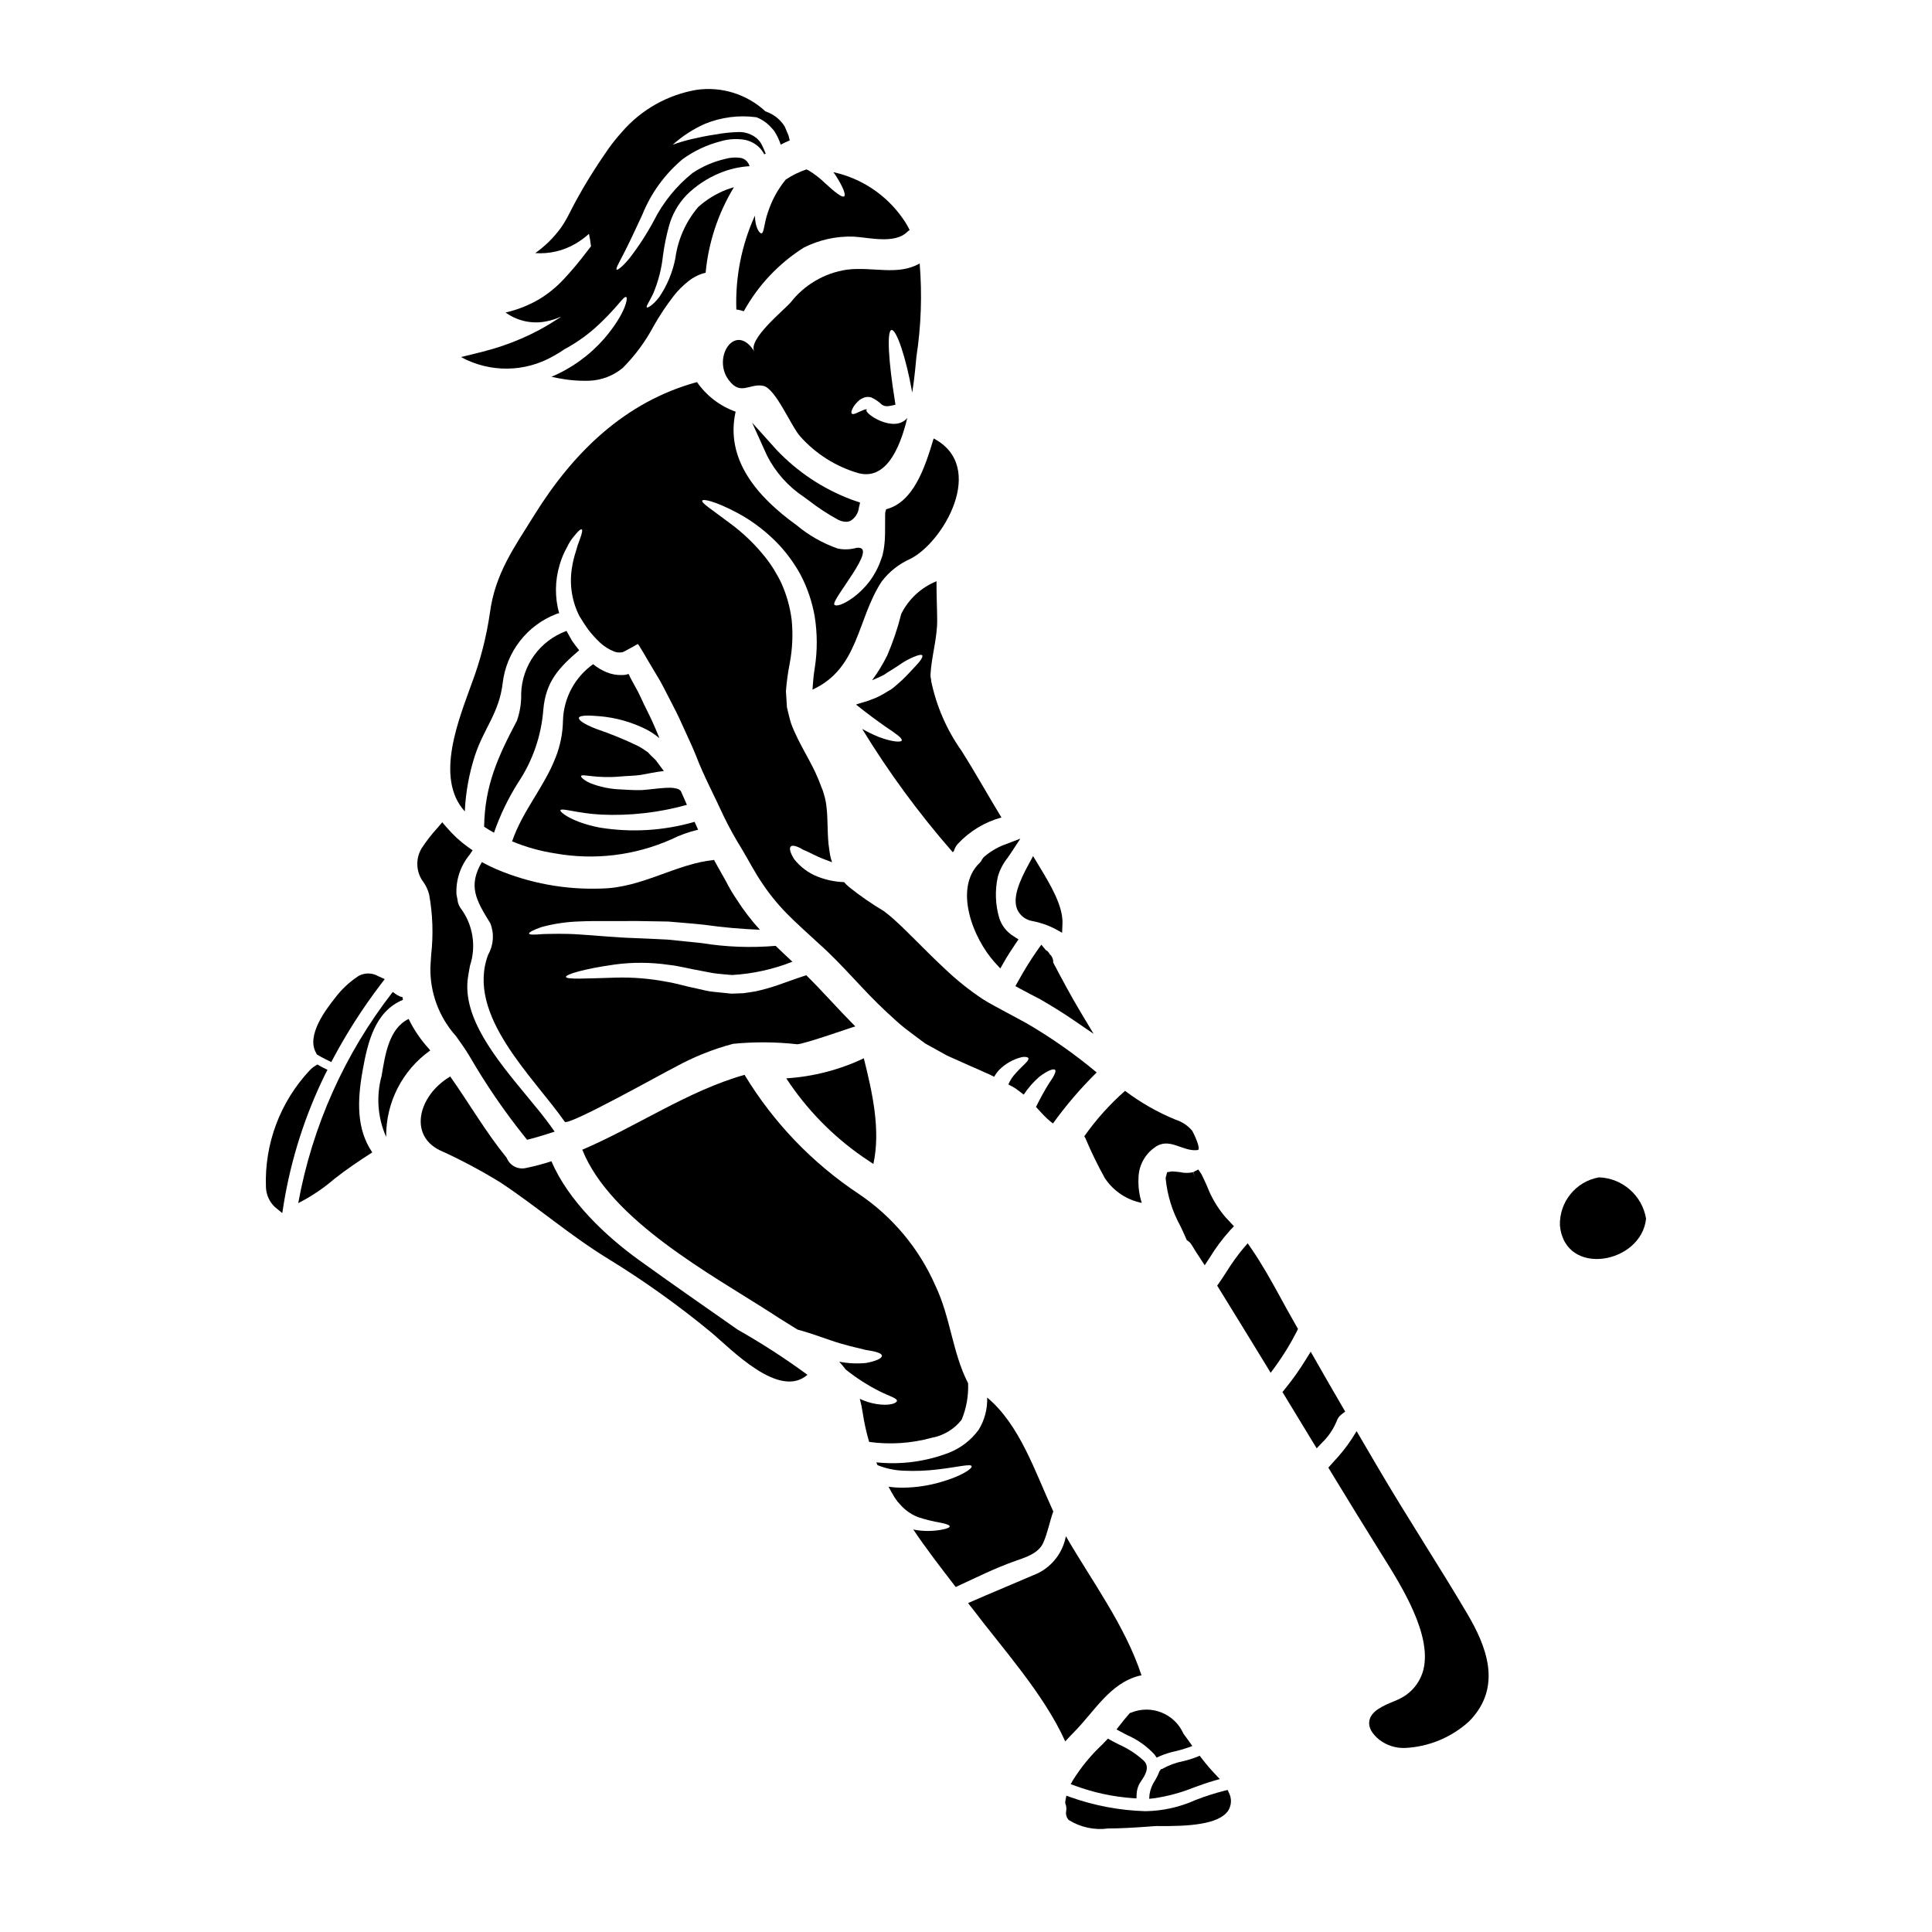
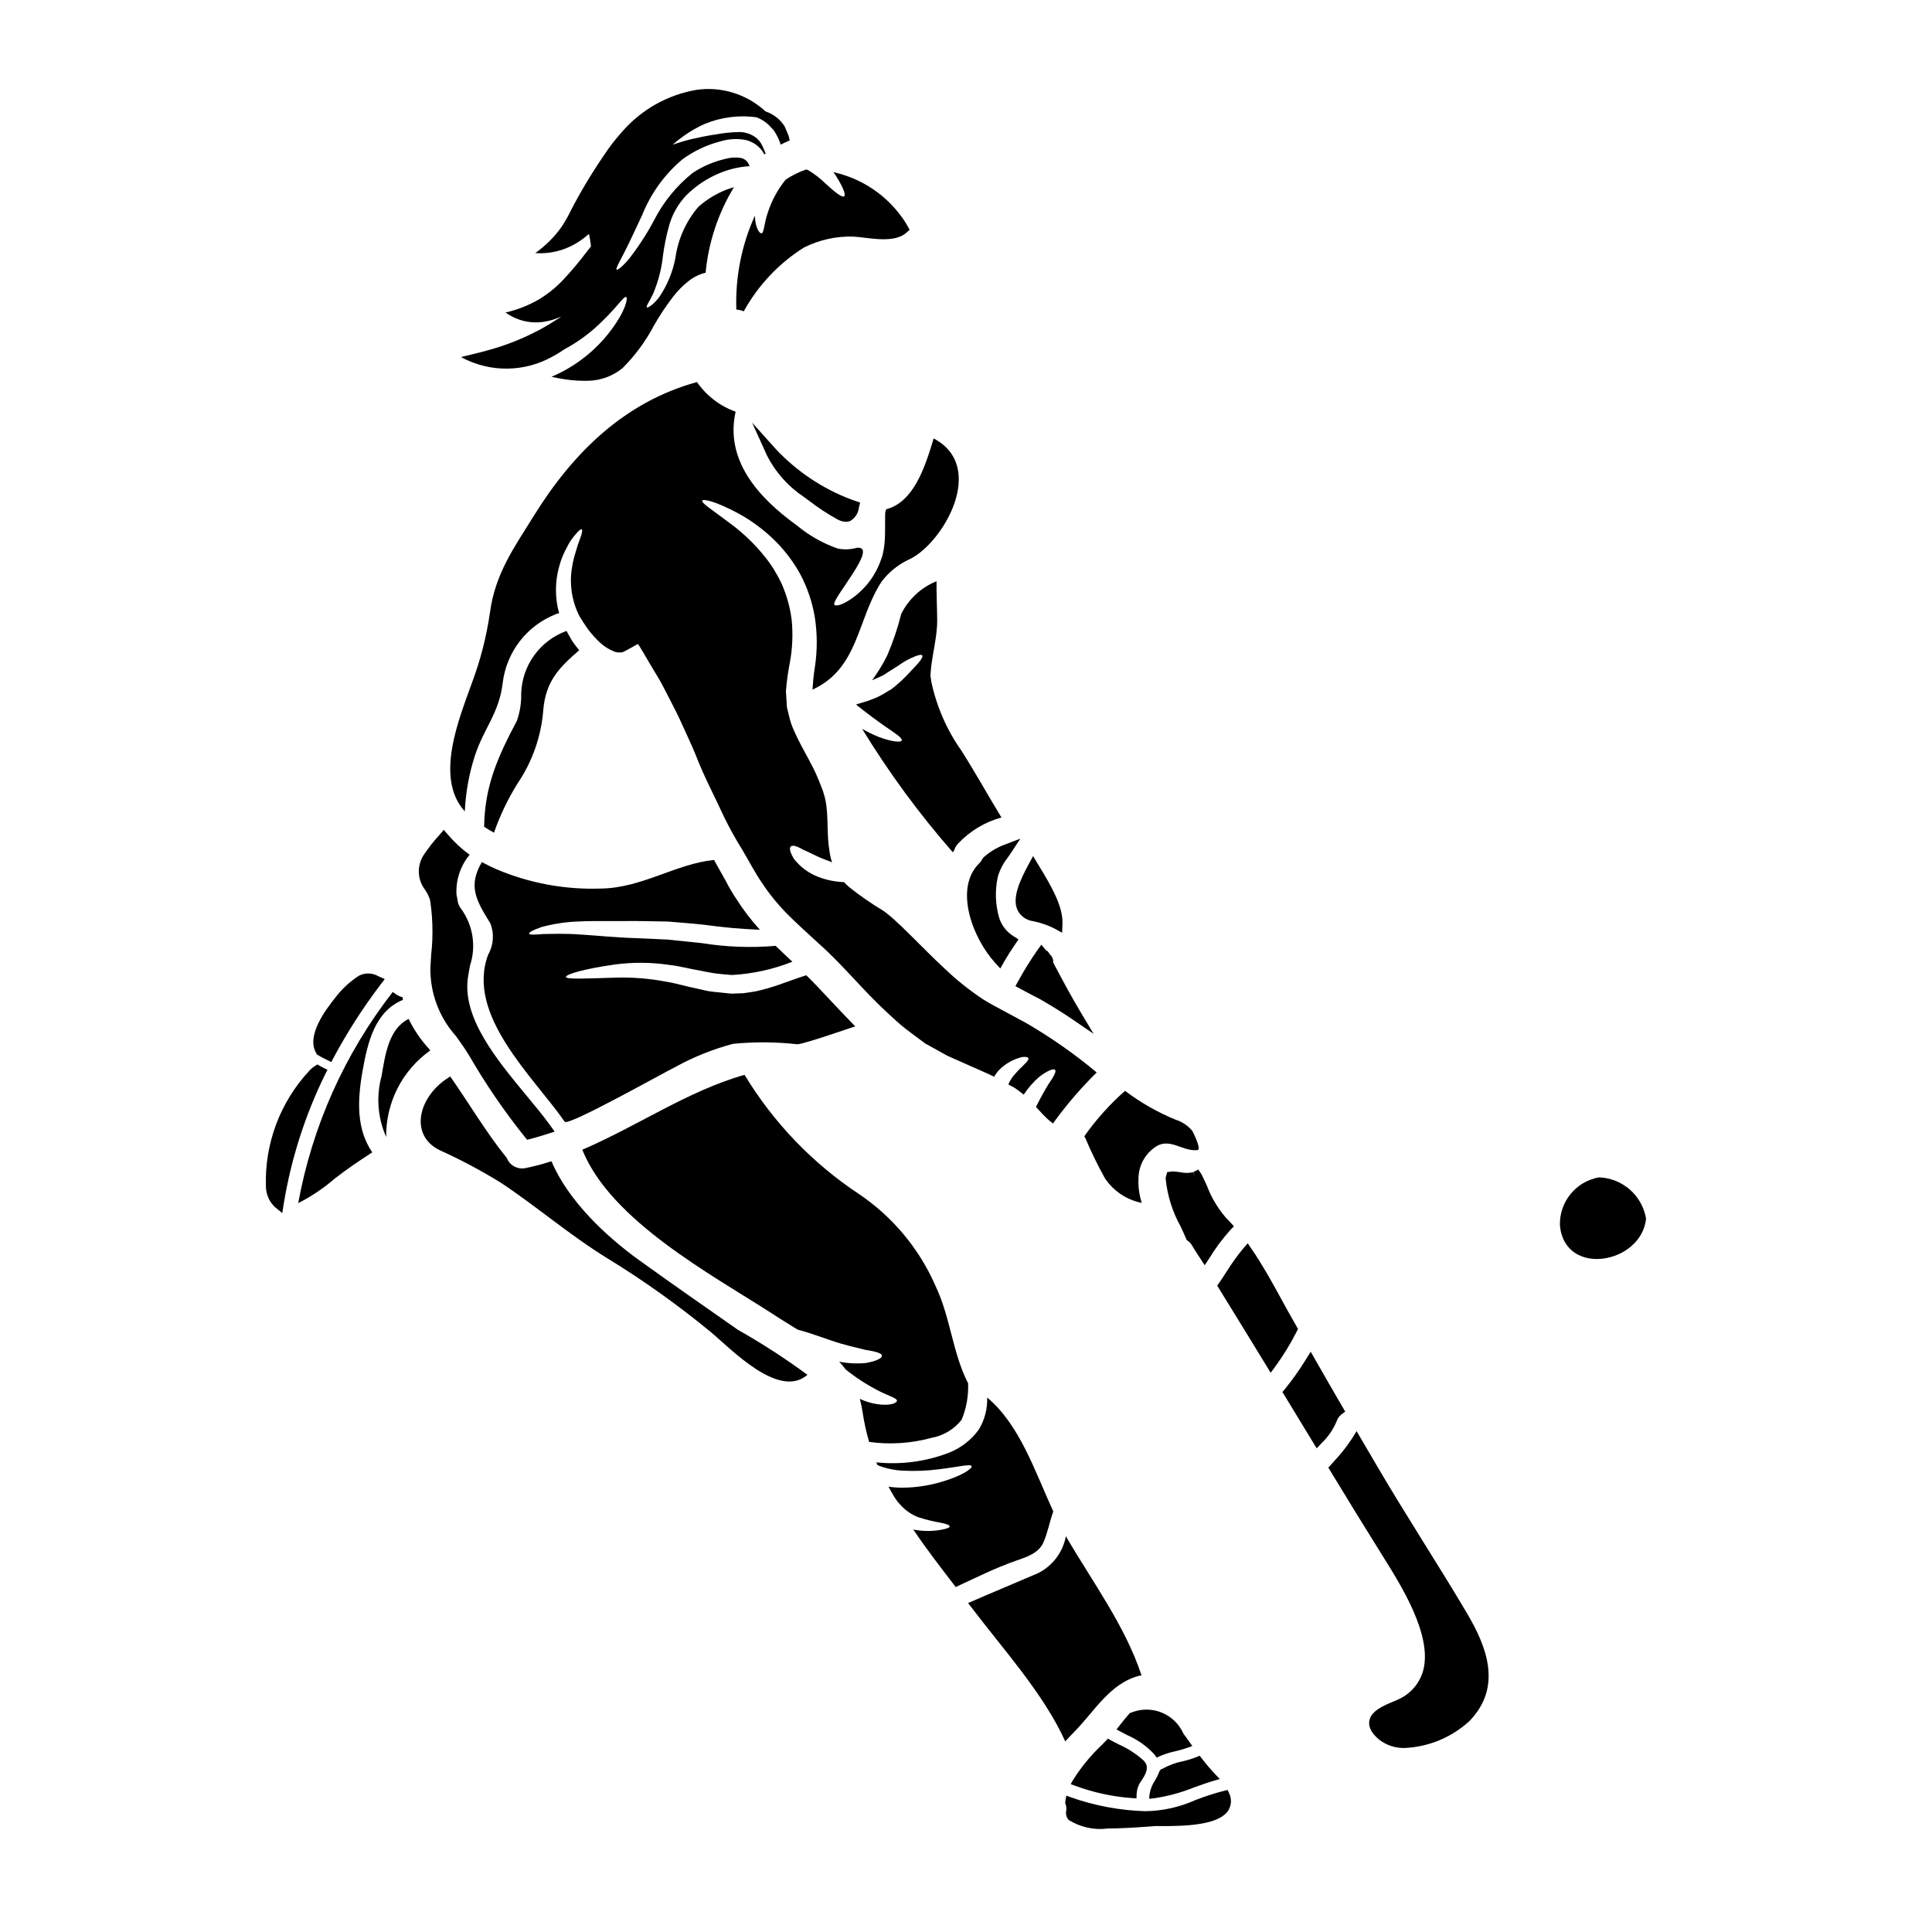
<svg xmlns="http://www.w3.org/2000/svg" fill="#000000" width="800px" height="800px" version="1.1" viewBox="144 144 512 512">
  <g>
    <path d="m567.74 456.01c-6.148 1.094-10.555 6.543-10.344 12.785 1.34 13.801 21.59 10.141 22.828-1.832-1.027-6.152-6.246-10.73-12.484-10.953z" />
    <path d="m369.58 276.37c-7.543-2.848-14.34-7.379-19.871-13.246l-6.387-7.113 3.938 8.707c2.269 4.461 5.66 8.258 9.84 11.02l1.273 0.934c2.379 1.844 4.898 3.504 7.535 4.957 0.691 0.398 1.473 0.621 2.269 0.648 0.426 0.004 0.848-0.086 1.234-0.266 1.25-0.77 2.07-2.082 2.219-3.543l0.305-1.277-1.766-0.617h-0.004c-0.199-0.059-0.395-0.125-0.586-0.203z" />
    <path d="m293.67 441.28c0.871 1.25 26.703-13.277 29.316-14.527v-0.004c4.828-2.652 9.957-4.711 15.281-6.125 5.652-0.559 11.352-0.52 16.996 0.113 1.832 0 15.078-4.723 15.402-4.723-4.723-4.762-8.836-9.469-12.988-13.566-2.363 0.754-4.941 1.711-7.699 2.672-1.879 0.637-3.789 1.172-5.723 1.598-1.047 0.203-2.18 0.32-3.285 0.496-1.016 0.027-2.062 0.055-3.148 0.113-1.598-0.172-3.195-0.348-4.793-0.492-1.598-0.145-2.992-0.582-4.445-0.875-2.938-0.578-5.316-1.367-8.023-1.801-4.469-0.852-9.02-1.211-13.566-1.074-7.871 0.23-12.93 0.523-13.016-0.199 0-0.668 4.723-2.121 12.785-3.254l-0.004-0.004c4.82-0.66 9.707-0.633 14.52 0.074 2.586 0.262 5.547 1.074 8.309 1.539 1.367 0.23 2.785 0.582 4.184 0.754 1.398 0.172 2.785 0.266 4.211 0.395h0.004c5.488-0.312 10.891-1.5 16.008-3.519-1.508-1.395-2.965-2.785-4.445-4.211-6.531 0.562-13.109 0.316-19.582-0.727-3.109-0.32-6.133-0.637-9.055-0.93-3.023-0.145-5.902-0.293-8.66-0.395-5.551-0.172-10.547-0.727-14.645-0.961-4.125-0.293-7.379-0.145-9.645-0.113-2.328 0.199-3.691 0.23-3.75-0.117-0.059-0.352 1.078-0.957 3.312-1.742h0.004c3.293-0.891 6.68-1.391 10.09-1.484 4.269-0.203 9.211-0.027 14.73-0.117 2.789 0.059 5.695 0.09 8.688 0.145 3.055 0.266 6.297 0.496 9.473 0.844v-0.004c4.934 0.699 9.898 1.145 14.875 1.34-2.269-2.481-4.32-5.156-6.129-7.988-1.051-1.547-2.004-3.16-2.848-4.828-0.898-1.574-1.738-3.106-2.613-4.648-0.172-0.348-0.395-0.695-0.551-1.043-10.199 1.043-19.062 7.406-29.914 7.582h-0.004c-9.52 0.348-19.004-1.398-27.773-5.117-1.34-0.578-2.617-1.219-3.863-1.891-3.602 6.219-1.715 9.879 2.234 16.184v0.004c1.102 2.715 0.898 5.789-0.555 8.34-6.012 15.996 12.02 32.406 20.301 44.289z" />
    <path d="m390.74 324.04c-0.125-0.414-0.176-0.848-0.148-1.281 0.266-4.852 1.801-9.59 1.773-14.441-0.031-3.457-0.203-6.856-0.176-10.285h0.004c-4.074 1.648-7.402 4.727-9.359 8.66-0.938 3.769-2.18 7.453-3.715 11.02-1.145 2.301-2.488 4.496-4.012 6.566 0.395-0.145 0.754-0.352 1.133-0.492 0.551-0.266 1.074-0.496 1.598-0.727 0.523-0.23 0.988-0.637 1.48-0.93 0.961-0.609 1.863-1.133 2.754-1.742h0.004c1.348-0.984 2.809-1.793 4.356-2.414 1.074-0.438 1.77-0.551 1.969-0.293 0.195 0.262-0.117 0.934-0.875 1.832-0.754 0.898-1.945 2.121-3.309 3.574-0.797 0.832-1.641 1.621-2.527 2.359-0.488 0.449-1.004 0.867-1.543 1.254-0.637 0.348-1.246 0.723-1.918 1.133-0.664 0.398-1.352 0.754-2.062 1.074-0.668 0.262-1.34 0.523-2.035 0.789-0.754 0.23-1.508 0.465-2.293 0.695-0.32 0.086-0.668 0.203-0.988 0.32 2.938 2.363 5.609 4.301 7.699 5.781 2.789 1.891 4.621 3.082 4.418 3.75-0.145 0.52-2.441 0.395-5.922-0.875h-0.004c-1.566-0.633-3.094-1.371-4.562-2.207 7.062 11.559 15.094 22.492 24.012 32.688 0.098-0.125 0.207-0.242 0.32-0.348 0.188-0.691 0.535-1.328 1.016-1.859 3.129-3.363 7.133-5.789 11.566-7-3.574-5.871-6.91-11.887-10.605-17.711-3.91-5.531-6.641-11.812-8.016-18.449-0.027-0.145-0.039-0.293-0.031-0.441z" />
    <path d="m404.24 371.77c-0.164 0.375-0.402 0.711-0.703 0.988-6.785 6.621-1.836 19.809 4.184 26.402l1.367 1.496 1.004-1.758c0.91-1.594 1.906-3.148 2.961-4.691l0.859-1.254-1.281-0.828c-1.789-1.082-3.137-2.769-3.797-4.758-1.07-3.586-1.203-7.391-0.395-11.043 0.527-1.812 1.406-3.508 2.582-4.984 0.293-0.418 0.586-0.844 0.875-1.273l2.508-3.816-4.266 1.625-0.004-0.004c-2.008 0.773-3.863 1.902-5.477 3.328z" />
    <path d="m269.93 344.04c2.328-7.035 6.363-11.133 7.293-19.062 0.484-4.039 2.059-7.871 4.555-11.086 2.496-3.215 5.82-5.691 9.613-7.16 0.246-0.121 0.516-0.188 0.789-0.199-1.172-4.195-1.129-8.633 0.121-12.801 0.465-1.648 1.125-3.234 1.969-4.723 0.484-1.051 1.109-2.027 1.859-2.91 1.133-1.422 1.773-1.969 2.035-1.797 0.262 0.168 0.086 1.016-0.492 2.613-0.406 1.004-0.746 2.031-1.02 3.082-0.484 1.457-0.844 2.953-1.078 4.469-0.711 4.352-0.031 8.816 1.949 12.758 0.695 1.18 1.48 2.363 2.32 3.574h0.004c0.957 1.242 2.008 2.41 3.148 3.488 1.098 1.023 2.379 1.828 3.773 2.379 0.555 0.215 1.152 0.293 1.746 0.234 0.188-0.004 0.375-0.031 0.555-0.086 0.445-0.203 0.883-0.426 1.305-0.672 0.93-0.492 1.797-0.988 2.644-1.48 0.289 0.301 0.523 0.645 0.699 1.016l0.723 1.18c0.465 0.812 0.93 1.625 1.426 2.441 0.668 1.133 1.367 2.266 2.062 3.457 1.277 2.008 2.328 4.211 3.516 6.481 1.188 2.266 2.387 4.621 3.488 7.121 1.102 2.5 2.363 5.027 3.43 7.699 2.094 5.492 4.852 10.629 7.527 16.445l-0.004-0.004c1.441 2.945 3.031 5.816 4.766 8.602 1.711 2.848 3.371 6.102 5.285 8.891 1.934 2.914 4.144 5.641 6.598 8.137 2.555 2.586 5.461 5.172 8.48 7.957 6.332 5.609 11.738 12.406 18.043 18.219 1.598 1.422 3.148 2.965 4.879 4.297 1.73 1.336 3.488 2.617 5.258 3.938 1.891 1.047 3.805 2.121 5.754 3.195l6.512 2.906c1.18 0.492 2.32 1.016 3.484 1.539 0.844 0.352 1.688 0.754 2.531 1.18 0.336-0.617 0.746-1.191 1.219-1.715 1.691-1.746 3.848-2.965 6.215-3.516 0.961-0.113 1.512 0.031 1.629 0.32 0.117 0.289-0.23 0.816-0.902 1.453-0.582 0.641-1.512 1.426-2.473 2.531h0.004c-0.82 0.859-1.48 1.863-1.945 2.961 0.32 0.172 0.609 0.348 0.93 0.492l0.902 0.523 0.988 0.723c0.395 0.324 0.844 0.641 1.246 0.961v0.004c1.172-1.773 2.578-3.379 4.184-4.769 2.238-1.684 3.805-2.234 4.156-1.77 0.352 0.465-0.465 1.891-1.832 3.863-0.93 1.539-2.062 3.543-3.254 5.926 1.016 1.102 1.969 2.176 2.879 3.023v0.004c0.512 0.488 1.055 0.945 1.625 1.359 3.477-4.824 7.352-9.348 11.59-13.52-5.84-4.871-12.082-9.246-18.652-13.074-1.859-1.02-3.719-2.008-5.551-2.996-1.832-0.988-4.066-2.148-5.957-3.336-3.637-2.414-7.047-5.148-10.195-8.168-3.051-2.816-5.781-5.637-8.453-8.266-1.34-1.273-2.644-2.672-3.938-3.805v-0.004c-1.176-1.125-2.418-2.176-3.723-3.148-3.188-1.898-6.246-4.016-9.148-6.332-0.477-0.406-0.922-0.844-1.34-1.309-2.348-0.082-4.664-0.555-6.856-1.395-2.516-0.965-4.719-2.598-6.379-4.715-0.984-1.598-1.363-2.816-0.898-3.312s1.711-0.113 3.309 0.844c1.574 0.609 3.371 1.715 5.754 2.586 0.637 0.23 1.246 0.465 1.891 0.727l0.004-0.004c-0.246-0.688-0.43-1.398-0.555-2.121-0.113-0.93-0.32-1.949-0.395-2.816-0.32-3.606-0.172-6.711-0.492-9.414-0.105-1.266-0.352-2.512-0.727-3.723-0.168-0.625-0.379-1.234-0.641-1.828l-0.754-1.918c-2.004-5.027-5.199-9.355-7.293-14.957-0.438-1.422-0.754-2.875-1.102-4.297-0.086-1.453-0.176-2.879-0.266-4.269 0.195-2.5 0.535-4.984 1.02-7.441 0.715-3.801 0.883-7.688 0.492-11.535-0.418-3.246-1.301-6.414-2.613-9.41-1.18-2.539-2.652-4.926-4.387-7.121-2.641-3.312-5.695-6.273-9.094-8.801-5.316-4.012-7.902-5.582-7.586-6.191 0.203-0.465 3.254 0.031 9.445 3.34h0.004c4.078 2.215 7.777 5.07 10.953 8.457 2.191 2.375 4.086 5.008 5.637 7.844 1.812 3.457 3.074 7.176 3.746 11.02 0.719 4.453 0.738 8.992 0.059 13.453-0.395 2.363-0.492 4.066-0.637 5.984 12.32-5.637 11.766-18.652 18.332-28.645v-0.004c1.961-2.574 4.531-4.621 7.481-5.953 8.773-4.242 20.57-24.465 6.297-31.961-2.414 8.137-5.465 16.926-12.594 18.766-0.086 0.266-0.145 0.555-0.23 0.816 0 0.23-0.031 0.395-0.031 0.641 0 1.453 0 3.148-0.027 5.055 0 0.523-0.027 1.016-0.059 1.574-0.031 0.559-0.113 1.18-0.172 1.77h-0.004c-0.062 0.559-0.16 1.113-0.293 1.66l-0.086 0.395v0.105l-0.086 0.234-0.059 0.23-0.32 0.898c-1.387 4.039-3.984 7.551-7.438 10.059-2.644 1.918-4.477 2.363-4.91 1.859-0.988-1.246 12.113-15.836 5.902-15.078l0.004-0.004c-1.629 0.465-3.344 0.535-5 0.199-3.977-1.387-7.668-3.481-10.898-6.176-10.285-7.406-19.031-17.32-16.18-30.098l-0.004-0.004c-4.148-1.477-7.727-4.219-10.23-7.844-19.117 5.227-32.801 18.652-43.113 35.242-5.344 8.602-10.402 15.516-11.77 25.945l-0.004 0.004c-0.914 6.328-2.512 12.543-4.762 18.531-3.375 9.473-9.965 25.133-1.891 34.055h0.004c0.23-5.098 1.156-10.141 2.75-14.992z" />
    <path d="m347.48 200.33c-1.016 2.879-0.988 5.512-1.715 5.512-0.492 0-1.625-1.426-1.711-4.68h-0.004c-3.531 7.801-5.211 16.309-4.91 24.867 0.672 0.07 1.332 0.227 1.969 0.465 3.789-6.859 9.246-12.652 15.863-16.852 4.086-2.082 8.637-3.09 13.219-2.938 4.098 0.23 10.898 2.035 14.238-1.246h-0.004c0.195-0.191 0.41-0.355 0.645-0.492-0.508-1.047-1.102-2.047-1.773-2.996-4.371-6.297-10.961-10.707-18.449-12.348 0.176 0.23 0.352 0.492 0.523 0.727 2.035 3.148 2.816 5.227 2.363 5.664-0.523 0.465-2.414-1.016-5-3.402l-0.004 0.004c-1.355-1.336-2.867-2.508-4.5-3.488-0.172-0.086-0.344-0.164-0.523-0.23-1.941 0.656-3.789 1.562-5.492 2.703-2.106 2.59-3.711 5.551-4.734 8.73z" />
-     <path d="m368.46 215.46c-5.926 0.871-11.281 3.996-14.957 8.719-1.742 2.004-11.504 9.879-9.562 13.016-4.996-8.078-11.301 1.48-6.856 7.477 3.195 4.328 5.465 0.871 9.156 1.574 3.281 0.609 7.434 10.777 9.789 13.363l-0.004 0.004c4.094 4.613 9.398 7.984 15.312 9.734 7.234 2.035 11.039-6.043 13.102-14.586-3.543 4.242-11.766-1.395-10.75-2.176 0.266-0.086-0.262-0.23-0.812 0.059-0.496 0.172-0.988 0.434-1.426 0.609-0.902 0.465-1.484 0.609-1.715 0.348-0.23-0.266-0.086-0.844 0.395-1.711l0.004-0.004c0.359-0.566 0.789-1.086 1.277-1.543 0.34-0.344 0.738-0.621 1.184-0.812 0.695-0.359 1.504-0.441 2.262-0.23 1.055 0.477 2.019 1.137 2.848 1.945 0.48 0.316 1.055 0.457 1.629 0.391 0.395-0.043 0.789-0.109 1.18-0.203l0.789-0.172c-0.027-0.266-0.086-0.641-0.145-0.988-1.656-10.145-2.234-18.711-0.871-18.828 1.246-0.113 3.773 7.035 5.461 16.59 0.641-4.066 0.934-7.641 1.105-9.445l-0.004-0.004c1.262-8.191 1.551-16.504 0.871-24.766-5.875 3.328-12.406 0.789-19.262 1.641z" />
    <path d="m449.91 608.92 0.629 0.871 0.73-0.352h0.004c1.348-0.582 2.75-1.031 4.188-1.34 1.121-0.258 2.227-0.574 3.312-0.949l1.203-0.438-0.738-1.055c-0.281-0.395-0.566-0.789-0.855-1.18-0.289-0.395-0.559-0.758-0.75-1.016v-0.004c-2.352-5.34-8.543-7.812-13.93-5.566l-0.281 0.078-0.191 0.219c-0.918 1.031-1.77 2.121-2.625 3.211l-0.715 0.914 1.02 0.559c0.598 0.328 1.207 0.641 1.816 0.957h-0.004c2.727 1.18 5.172 2.914 7.188 5.09z" />
    <path d="m460.24 454.61 0.488 1.406-0.539-1.375c-1.121 0.254-2.281 0.254-3.402 0l-0.816-0.102c-0.309-0.043-0.621-0.066-0.934-0.078l-0.395-0.023-1.332 0.203-0.395 1.461v0.266h0.004c0.438 4.434 1.773 8.734 3.938 12.629 0.508 1.082 1.012 2.16 1.48 3.246l0.164 0.395 0.352 0.238v0.004c0.359 0.246 0.668 0.566 0.895 0.941 0.457 0.715 0.902 1.445 1.348 2.176l2.168 3.312 1.266-1.938h0.004c1.602-2.629 3.449-5.102 5.508-7.391l0.969-1.004-1.348-1.453c-0.289-0.316-0.574-0.629-0.855-0.906l0.004 0.004c-2.129-2.477-3.809-5.309-4.961-8.367-0.473-1.035-0.949-2.074-1.453-3.086l-0.836-1.234z" />
    <path d="m438.29 605.14-0.66-0.395-1.617 1.668h-0.004c-2.957 2.789-5.547 5.949-7.695 9.398l-0.566 1.012 1.094 0.395c4.926 1.828 10.086 2.941 15.324 3.309l1.016 0.062 0.027-1.016v0.004c0.027-0.961 0.266-1.902 0.695-2.758 0.145-0.273 0.348-0.57 0.562-0.895 0.898-1.344 2.402-3.59 0.637-5.32h0.004c-1.91-1.75-4.094-3.184-6.465-4.238-0.793-0.391-1.586-0.793-2.352-1.227z" />
    <path d="m413.64 385.15c0.77 1.574 2.262 2.676 3.996 2.949 1.996 0.375 3.93 1.027 5.746 1.941l2.09 1.148 0.094-2.387c0.184-4.695-3.148-10.266-6.129-15.18l-1.66-2.754-1.227 2.273c-2.363 4.367-4.352 8.844-2.91 12.008z" />
    <path d="m423.12 398.71c-0.062-0.73-0.41-1.402-0.969-1.875-0.188-0.445-0.531-0.809-0.965-1.016l-1.223-1.465-1.109 1.551h-0.004c-1.82 2.613-3.496 5.328-5.027 8.121l-0.734 1.309 1.32 0.715c1.625 0.883 3.297 1.758 5.227 2.754 3.207 1.848 6.109 3.652 8.617 5.371l5.559 3.797-3.457-5.773c-2.484-4.152-4.723-8.332-7.258-13.133z" />
    <path d="m431.59 445.52c1.539 3.652 3.277 7.223 5.199 10.691 2.254 3.41 5.781 5.777 9.793 6.566-0.68-2.09-0.973-4.285-0.871-6.477 0.016-3.246 1.594-6.289 4.238-8.168 3.938-2.992 7.41 1.18 11.449 0.641 1.043-0.145-1.18-4.723-1.484-5.144h0.004c-1.16-1.363-2.68-2.371-4.387-2.906-4.769-1.957-9.27-4.527-13.383-7.637-4.062 3.578-7.691 7.625-10.809 12.055 0.094 0.117 0.176 0.246 0.25 0.379z" />
    <path d="m460.42 617.69c1.703-0.613 3.465-1.25 5.266-1.773l1.574-0.453-1.125-1.18v-0.004c-1.328-1.391-2.578-2.859-3.742-4.391l-0.465-0.605-0.699 0.305v-0.004c-1.207 0.48-2.453 0.863-3.719 1.152-1.965 0.387-3.852 1.09-5.594 2.078h-0.207l-0.52 0.695-0.062 0.266v-0.004c-0.27 0.684-0.602 1.344-0.984 1.969-0.773 1.133-1.289 2.422-1.504 3.777l-0.094 1.18 1.18-0.125c3.668-0.527 7.258-1.492 10.695-2.883z" />
    <path d="m487.98 496.19-1.098-1.945c-1.301-2.297-2.59-4.586-3.836-6.914-2.316-4.219-4.621-8.332-7.312-12.27l-1.082-1.574-1.25 1.453h-0.004c-1.578 1.914-3.027 3.934-4.332 6.043-0.637 0.984-1.273 1.969-1.945 2.934l-0.555 0.789 0.512 0.828c4.18 6.766 8.352 13.559 12.516 20.383l1.145 1.887 1.309-1.777v-0.004c2.098-2.891 3.961-5.938 5.582-9.117z" />
    <path d="m420.49 552.82c1.18-2.672 1.656-5.551 2.644-8.266-4.879-10.605-8.859-22.953-17.52-30.188 0.098 2.996-0.68 5.953-2.238 8.512-1.992 2.738-4.723 4.856-7.871 6.102-6.129 2.359-12.73 3.238-19.262 2.559 0.086 0.23 0.172 0.465 0.293 0.727l-0.004 0.004c2.195 0.883 4.523 1.383 6.887 1.48 3.074 0.145 6.152 0.027 9.207-0.352 5.316-0.637 8.574-1.508 8.863-0.871 0.293 0.637-2.676 2.672-8.195 4.242h0.004c-3.25 0.949-6.613 1.445-9.996 1.48-1.281 0.012-2.566-0.074-3.836-0.258 0.551 1.016 1.074 1.969 1.598 2.816l0.668 0.957 0.027 0.059v0.031h0.031v0.027l0.23 0.23 0.438 0.496c0.262 0.289 0.578 0.664 0.844 0.898l0.723 0.641 0.004 0.004c0.984 0.805 2.094 1.453 3.281 1.914 1.957 0.637 3.957 1.133 5.988 1.48 1.539 0.293 2.383 0.641 2.383 0.961 0 0.32-0.844 0.668-2.41 0.93-2.293 0.391-4.629 0.379-6.918-0.027-0.117-0.031-0.23-0.086-0.352-0.117 3.543 5.289 7.477 10.344 11.273 15.285 5.258-2.414 10.402-5.027 15.895-6.941 2.644-0.922 6.074-1.969 7.32-4.816z" />
    <path d="m390.82 525.05c3.172-0.559 6.027-2.266 8.02-4.797 1.27-3.062 1.852-6.363 1.715-9.672-4.184-8.164-4.648-17.492-8.688-25.918v-0.004c-4.328-9.84-11.359-18.25-20.277-24.254-12.297-8.156-22.637-18.934-30.277-31.559-14.875 4.184-28.473 13.625-43 19.844 7.527 18.824 34.43 33.18 50.234 43.379 2.328 1.539 4.621 2.906 6.828 4.297 2.5 0.641 5.606 1.742 8.891 2.879 3.602 1.246 6.824 1.918 9.152 2.5 2.586 0.395 4.269 0.844 4.297 1.539s-1.539 1.426-4.184 1.918c-2.387 0.234-4.793 0.117-7.144-0.344 0.609 0.652 1.184 1.34 1.715 2.062 2.816 2.258 5.863 4.215 9.09 5.836 2.445 1.219 4.621 1.801 4.508 2.5-0.117 0.609-1.922 1.398-5.512 0.816l0.004-0.004c-1.5-0.25-2.957-0.711-4.332-1.363 0.324 1.203 0.574 2.426 0.758 3.66 0.391 2.621 0.965 5.215 1.715 7.758 5.512 0.762 11.121 0.398 16.488-1.074z" />
-     <path d="m302.88 333.8c4.375 0.375 8.637 1.586 12.551 3.574 1.176 0.637 2.285 1.387 3.309 2.242-0.035-0.137-0.082-0.27-0.145-0.395-1.016-2.469-2.031-4.793-3.148-6.969-1.117-2.176-2.004-4.418-3.148-6.363l-0.816-1.48-0.395-0.754-0.145-0.293c-0.145-0.23-0.23-0.727-0.465-0.754v-0.004c-0.133 0.078-0.281 0.125-0.438 0.145-0.07 0.035-0.148 0.055-0.23 0.059-0.316 0.059-0.637 0.086-0.957 0.086-1.414 0.047-2.82-0.211-4.129-0.754-1.273-0.535-2.469-1.25-3.543-2.121-4.863 3.453-7.82 8.992-7.988 14.957-0.055 3.344-0.715 6.652-1.949 9.762-3.078 7.93-8.746 14.09-11.531 22.227 3.66 1.527 7.492 2.598 11.414 3.195 10.371 1.855 21.062 0.566 30.699-3.691 2.285-1.137 4.695-2.004 7.18-2.586-0.324-0.723-0.613-1.395-0.934-2.09-8.188 2.375-16.805 2.891-25.215 1.512-7.176-1.398-10.516-4.07-10.344-4.562 0.23-0.754 4.445 0.812 10.781 1.133h-0.004c7.676 0.352 15.355-0.52 22.75-2.586-0.555-1.25-1.105-2.473-1.629-3.691-0.172-0.145-0.32-0.23-0.465-0.395-0.137-0.027-0.27-0.078-0.391-0.145-0.016 0-0.027-0.012-0.027-0.027l-0.031-0.027h-0.086l-0.438-0.09v-0.004c-0.418-0.102-0.844-0.152-1.27-0.148-0.348-0.027-0.957 0.031-1.395 0.031-2.035 0.113-4.098 0.438-6.188 0.582-2.328 0.086-3.894-0.117-5.637-0.176-2.758-0.086-5.481-0.648-8.047-1.656-1.801-0.812-2.586-1.652-2.441-1.918 0.348-0.609 4.008 0.754 10.488 0.145 1.574-0.145 3.629-0.172 5.227-0.395 1.801-0.293 3.836-0.789 6.191-1.047h0.027c-0.668-0.93-1.395-1.859-2.148-2.879-0.395-0.395-0.754-0.754-1.18-1.133l-0.578-0.609-0.293-0.32-0.117-0.086v0.004c-0.809-0.605-1.66-1.148-2.555-1.625-3.578-1.723-7.258-3.227-11.02-4.508-3.078-1.18-4.793-2.32-4.617-2.961 0.176-0.637 2.285-0.699 5.457-0.41z" />
    <path d="m313.41 477.98c-8.859-6.359-18.852-15.805-23.27-26.234-2.231 0.727-4.504 1.328-6.801 1.797-2.121 0.473-4.266-0.676-5.055-2.699-5.578-6.856-9.965-14.469-14.992-21.59-0.113 0.094-0.23 0.184-0.352 0.266-7.988 4.941-10.664 15.223-2.441 19.285h0.004c5.555 2.512 10.945 5.375 16.137 8.574 9.734 6.449 18.395 14.004 28.445 20.164 9.547 5.852 18.672 12.367 27.312 19.492 5.316 4.418 18.043 17.898 25.586 11.301h-0.004c-5.922-4.352-12.102-8.348-18.5-11.969-8.707-6.098-17.453-12.168-26.07-18.387z" />
    <path d="m469.34 618.36-0.789 0.184v0.004c-2.633 0.664-5.223 1.496-7.754 2.488-4.18 1.883-8.699 2.887-13.281 2.949-6.766-0.203-13.461-1.457-19.84-3.719l-1.074-0.395-0.223 1.121c-0.031 0.176-0.055 0.352-0.062 0.527l-0.043 0.262 0.09 0.246c0.227 0.617 0.289 1.281 0.184 1.926-0.164 0.852 0.09 1.727 0.676 2.363 3.113 1.941 6.809 2.738 10.445 2.246 3.102 0 6.574-0.207 10.047-0.453 1.527-0.109 2.754-0.234 3.324-0.188 7.711 0.082 15.945-0.355 18.441-4.082 0.902-1.426 0.977-3.227 0.199-4.723z" />
    <path d="m521.46 553.06c-4.211-6.766-8.566-13.777-12.645-20.738l-5.301-9.055-1.297 2.086h-0.004c-1.398 2.113-2.981 4.102-4.723 5.941l-1.465 1.648 0.562 0.93c4.535 7.477 9.113 14.91 13.727 22.301l0.395 0.633c4.766 7.633 12.742 20.41 10.523 29.605-0.793 3.215-2.902 5.941-5.809 7.519-0.703 0.379-1.43 0.715-2.176 1-2.66 1.113-5.977 2.5-6.375 5.191-0.242 1.637 0.621 3.246 2.652 4.93 1.965 1.508 4.398 2.277 6.875 2.176 6.309-0.316 12.309-2.824 16.969-7.086 9.012-9.211 4.418-20.121-0.598-28.602-3.672-6.227-7.496-12.352-11.312-18.48z" />
    <path d="m499.46 518.87 1.027-0.789-0.652-1.125c-2.441-4.18-4.859-8.379-7.258-12.594l-1.227-2.148-1.309 2.102c-1.66 2.707-3.504 5.305-5.512 7.769l-0.668 0.812 0.543 0.895c2.5 4.129 5.008 8.254 7.527 12.383l1.008 1.645 1.328-1.402-0.004-0.004c1.746-1.656 3.113-3.672 4.016-5.902 0.223-0.652 0.633-1.223 1.18-1.641z" />
    <path d="m428.68 602.97c5.402-5.465 9.414-12.844 17.227-14.879l0.609-0.086c-4.328-13.191-13.191-25.043-20.047-36.898l0.004-0.004c-0.785 4.234-3.508 7.859-7.352 9.793-6.188 2.672-12.406 5.231-18.566 7.93 0.324 0.438 0.641 0.875 0.988 1.277 7.988 10.574 19.121 22.828 24.758 35.391 0.754-0.824 1.539-1.684 2.379-2.523z" />
-     <path d="m372.64 450.58c0.93 0.605 1.859 1.246 2.816 1.887 1.969-9.055-0.266-18.895-2.531-28.008v-0.004c-6.449 3.066-13.426 4.871-20.555 5.316 5.356 8.176 12.238 15.238 20.27 20.809z" />
    <path d="m257.64 421.9c-2.152-2.352-3.953-5.004-5.344-7.871-5.344 2.586-6.246 9.762-7.176 15.137-1.469 5.359-1.039 11.062 1.219 16.137-0.105-9.094 4.258-17.66 11.68-22.922-0.117-0.168-0.242-0.328-0.379-0.48z" />
    <path d="m294.12 311.18c-0.059 0.027-0.059 0.059-0.086 0.059h-0.004c-3.406 1.258-6.363 3.508-8.488 6.457-2.121 2.949-3.312 6.469-3.426 10.102 0.066 2.449-0.316 4.894-1.133 7.207-5.117 9.703-8.508 17.199-8.688 28.094 0.844 0.551 1.715 1.074 2.617 1.574 1.605-4.621 3.731-9.047 6.336-13.191 3.894-5.785 6.215-12.484 6.738-19.438 0.668-7.527 4.184-11.129 9.5-15.719-0.668-0.844-1.309-1.652-1.859-2.469-0.508-0.906-1.031-1.777-1.508-2.676z" />
-     <path d="m257.71 380.96c0.973 5.309 1.156 10.73 0.551 16.094l-0.203 3.352c-0.117 6.703 2.309 13.199 6.789 18.184 1.203 1.68 2.453 3.426 3.586 5.316 4.34 7.5 9.246 14.66 14.668 21.418l0.594 0.727 0.914-0.23c1.508-0.395 2.965-0.832 4.441-1.309l1.941-0.621-1.18-1.648c-1.793-2.477-3.969-5.117-6.262-7.871-8.031-9.715-17.129-20.727-15.527-31.395 0.156-1.055 0.348-2.066 0.527-3.047h-0.004c1.73-5.199 0.793-10.922-2.504-15.301-0.469-0.672-0.75-1.453-0.809-2.273-0.07-0.395-0.148-0.812-0.254-1.277h-0.004c-0.211-3.836 1.031-7.609 3.484-10.566l0.789-1.18-1.188-0.82c-2.113-1.52-4.031-3.293-5.719-5.277l-1.141-1.324-1.129 1.34c-1.598 1.727-3.047 3.582-4.332 5.551-1.703 2.84-1.488 6.438 0.543 9.055 0.652 0.945 1.133 1.996 1.426 3.106z" />
+     <path d="m257.71 380.96c0.973 5.309 1.156 10.73 0.551 16.094l-0.203 3.352c-0.117 6.703 2.309 13.199 6.789 18.184 1.203 1.68 2.453 3.426 3.586 5.316 4.34 7.5 9.246 14.66 14.668 21.418l0.594 0.727 0.914-0.23c1.508-0.395 2.965-0.832 4.441-1.309l1.941-0.621-1.18-1.648c-1.793-2.477-3.969-5.117-6.262-7.871-8.031-9.715-17.129-20.727-15.527-31.395 0.156-1.055 0.348-2.066 0.527-3.047h-0.004c1.73-5.199 0.793-10.922-2.504-15.301-0.469-0.672-0.75-1.453-0.809-2.273-0.07-0.395-0.148-0.812-0.254-1.277h-0.004c-0.211-3.836 1.031-7.609 3.484-10.566c-2.113-1.52-4.031-3.293-5.719-5.277l-1.141-1.324-1.129 1.34c-1.598 1.727-3.047 3.582-4.332 5.551-1.703 2.84-1.488 6.438 0.543 9.055 0.652 0.945 1.133 1.996 1.426 3.106z" />
    <path d="m227.82 423.17 0.148 0.273 1.055 0.613c0.371 0.211 0.758 0.395 1.141 0.59l1.629 0.812 0.672-1.266 0.004-0.004c3.609-6.727 7.742-13.16 12.367-19.238l1.129-1.48-1.699-0.758c-1.59-0.93-3.547-0.973-5.18-0.113-2.445 1.586-4.594 3.594-6.344 5.926-2.156 2.754-7.809 9.938-4.898 14.637z" />
    <path d="m240.09 427.77c1.336-7.527 3.254-15.742 10.691-18.797l-0.086-0.695c-0.492-0.109-0.965-0.297-1.395-0.555-0.352-0.23-0.789-0.52-1.219-0.844-12.734 16.363-21.328 35.562-25.047 55.961 3.481-1.77 6.731-3.953 9.684-6.508 3.195-2.5 6.539-4.762 9.938-6.941-4.191-6.137-3.992-13.629-2.566-21.621z" />
    <path d="m230.79 427.51-1.316-0.652c-0.199-0.102-0.395-0.203-0.586-0.309l-0.789-0.461-0.789 0.52h0.004c-0.109 0.082-0.227 0.156-0.344 0.223l-0.531 0.441v-0.004c-0.125 0.16-0.266 0.305-0.418 0.434-7.797 8.34-11.953 19.438-11.547 30.848 0.051 2.016 0.902 3.93 2.363 5.32l1.969 1.609 0.395-2.519c1.953-11.848 5.629-23.348 10.91-34.137z" />
    <path d="m290.66 238.36c1.008-0.543 1.984-1.145 2.922-1.801 2.816-1.512 5.457-3.336 7.871-5.43 6.133-5.465 7.789-8.805 8.512-8.395 0.465 0.145-0.059 4.242-5.867 11.039-3.828 4.367-8.598 7.812-13.945 10.078 0.523 0.117 0.988 0.203 1.512 0.324 2.801 0.566 5.656 0.809 8.508 0.723 3.25-0.125 6.367-1.32 8.867-3.398 3.273-3.289 6.043-7.043 8.215-11.145 1.547-2.731 3.285-5.344 5.203-7.828 1.184-1.535 2.562-2.91 4.094-4.098 1-0.789 2.117-1.406 3.316-1.828 0.371-0.129 0.746-0.234 1.129-0.32 0.75-8.023 3.312-15.773 7.5-22.664-0.695 0.203-1.395 0.438-2.035 0.668-2.734 1.066-5.254 2.621-7.438 4.582-3.266 3.848-5.363 8.543-6.043 13.539-0.719 3.731-2.191 7.269-4.332 10.406-1.684 2.148-3.051 2.848-3.223 2.641-0.293-0.262 0.609-1.395 1.656-3.602 1.363-3.223 2.246-6.633 2.613-10.113 0.34-2.578 0.855-5.129 1.539-7.641 0.82-3.144 2.434-6.027 4.68-8.379 2.508-2.492 5.477-4.469 8.742-5.82 2.539-1.066 5.242-1.695 7.992-1.859 0-0.027 0-0.027-0.031-0.059-0.305-1.062-1.16-1.875-2.238-2.121-1.414-0.223-2.863-0.133-4.242 0.266-3.066 0.715-5.977 1.977-8.602 3.719-4.301 3.441-7.809 7.769-10.285 12.691-1.883 3.512-4.062 6.856-6.508 10-1.832 2.207-3.078 3.078-3.309 2.934-0.32-0.23 0.492-1.625 1.742-4.039 1.25-2.414 2.934-5.957 5.027-10.488v-0.004c2.297-5.723 5.969-10.789 10.691-14.754 3.016-2.191 6.418-3.793 10.027-4.723 2.117-0.641 4.356-0.777 6.535-0.395 1.332 0.289 2.562 0.918 3.574 1.828 0.613 0.578 1.125 1.258 1.512 2.004 0.113-0.086 0.262-0.145 0.395-0.23-0.031-0.066-0.07-0.125-0.117-0.176l-0.203-0.496-0.348-0.812v0.004c-0.062-0.18-0.141-0.355-0.234-0.523-0.191-0.418-0.426-0.812-0.695-1.18l-0.727-0.789h-0.004c-1.32-1.109-2.996-1.715-4.723-1.711-2.137 0.047-4.262 0.27-6.363 0.664-2.148 0.324-4.184 0.727-6.102 1.18-1.742 0.41-3.461 0.918-5.144 1.52 2.535-2.266 5.402-4.129 8.508-5.519 4.324-1.777 9.039-2.383 13.672-1.758 1.281 0.484 2.449 1.23 3.422 2.191l0.695 0.754 0.352 0.395 0.086 0.086 0.031 0.055 0.172 0.234 0.113 0.172 0.004 0.008c0.336 0.531 0.637 1.086 0.898 1.656 0.172 0.395 0.293 0.695 0.395 0.93l0.23 0.668 0.031 0.113c0.789-0.395 1.574-0.789 2.41-1.133l-0.348-1.336-0.988-2.328 0.004 0.004c-0.801-1.289-1.895-2.367-3.199-3.148-0.609-0.359-1.258-0.66-1.926-0.891-4.918-4.551-11.625-6.641-18.258-5.691-7.688 1.316-14.68 5.266-19.777 11.172-1.23 1.395-2.414 2.828-3.488 4.328-0.996 1.473-1.898 2.727-2.805 4.137-1.797 2.754-3.543 5.57-5.156 8.477-0.812 1.457-1.609 2.93-2.363 4.434-0.66 1.352-1.418 2.652-2.262 3.894-1.898 2.637-4.227 4.941-6.879 6.82 3.707 0.266 7.41-0.594 10.625-2.465 1.277-0.746 2.477-1.621 3.578-2.609h0.031c0.195 0.836 0.395 2.062 0.535 3.277-0.48 0.621-0.973 1.258-1.449 1.863-1.816 2.394-3.754 4.695-5.809 6.891-1.902 2.043-4.078 3.816-6.465 5.269-2.777 1.621-5.785 2.809-8.922 3.516 3.144 2.281 7.102 3.129 10.902 2.328 1.27-0.25 2.512-0.648 3.695-1.18l-0.059 0.117c-1.844 1.18-3.688 2.332-5.57 3.34-3.098 1.656-6.32 3.055-9.645 4.188-3.414 1.18-7.035 2.019-11.133 3.016h0.004c7.652 4.184 16.926 4.082 24.488-0.262z" />
  </g>
</svg>